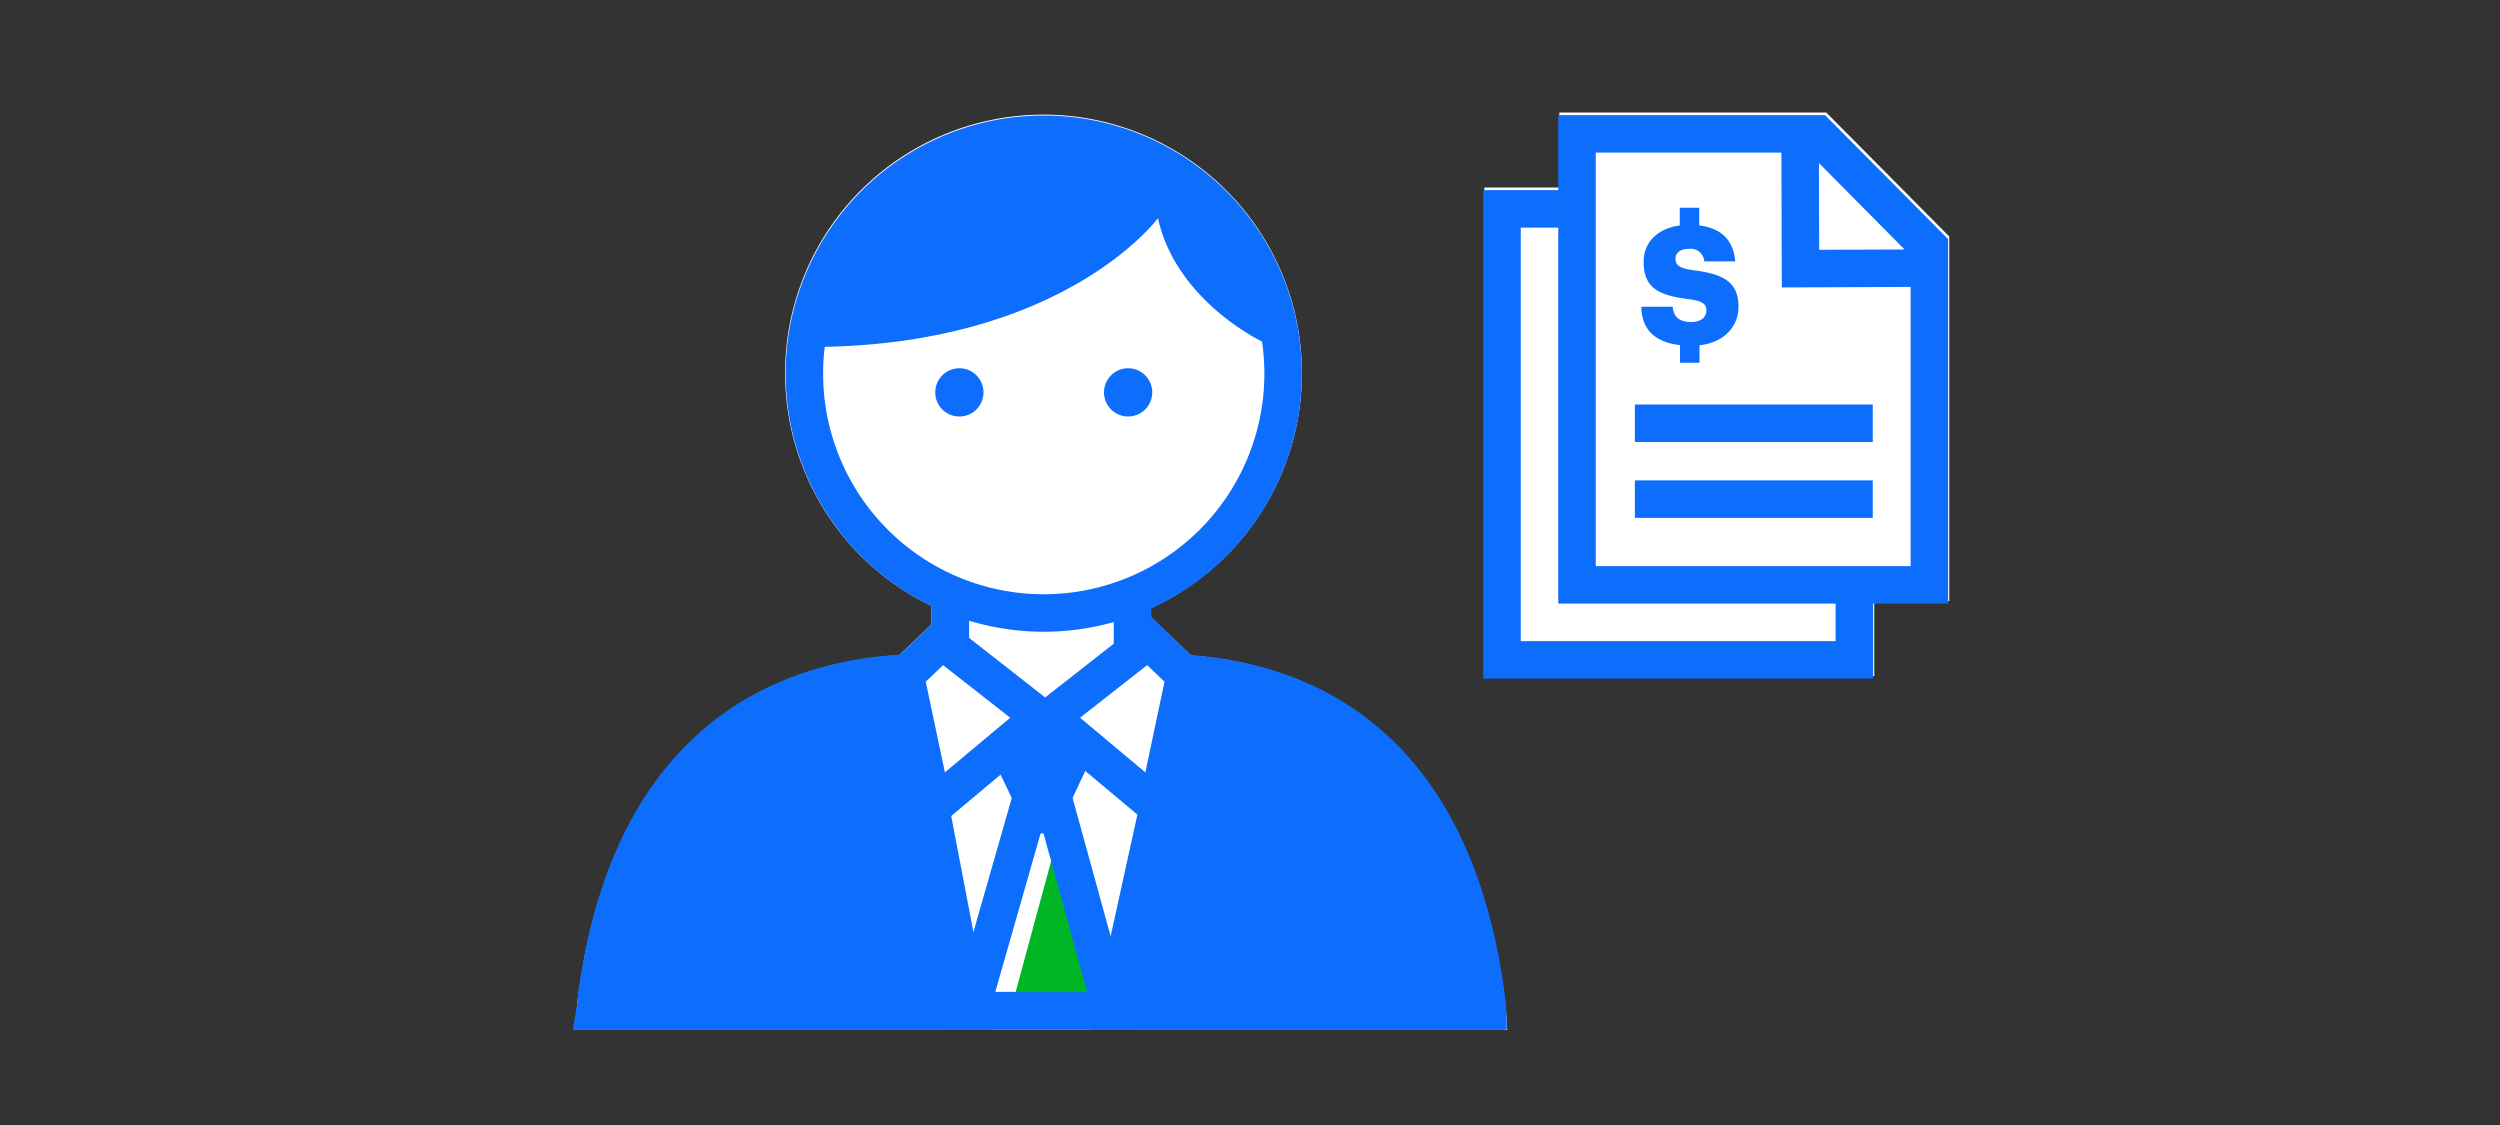
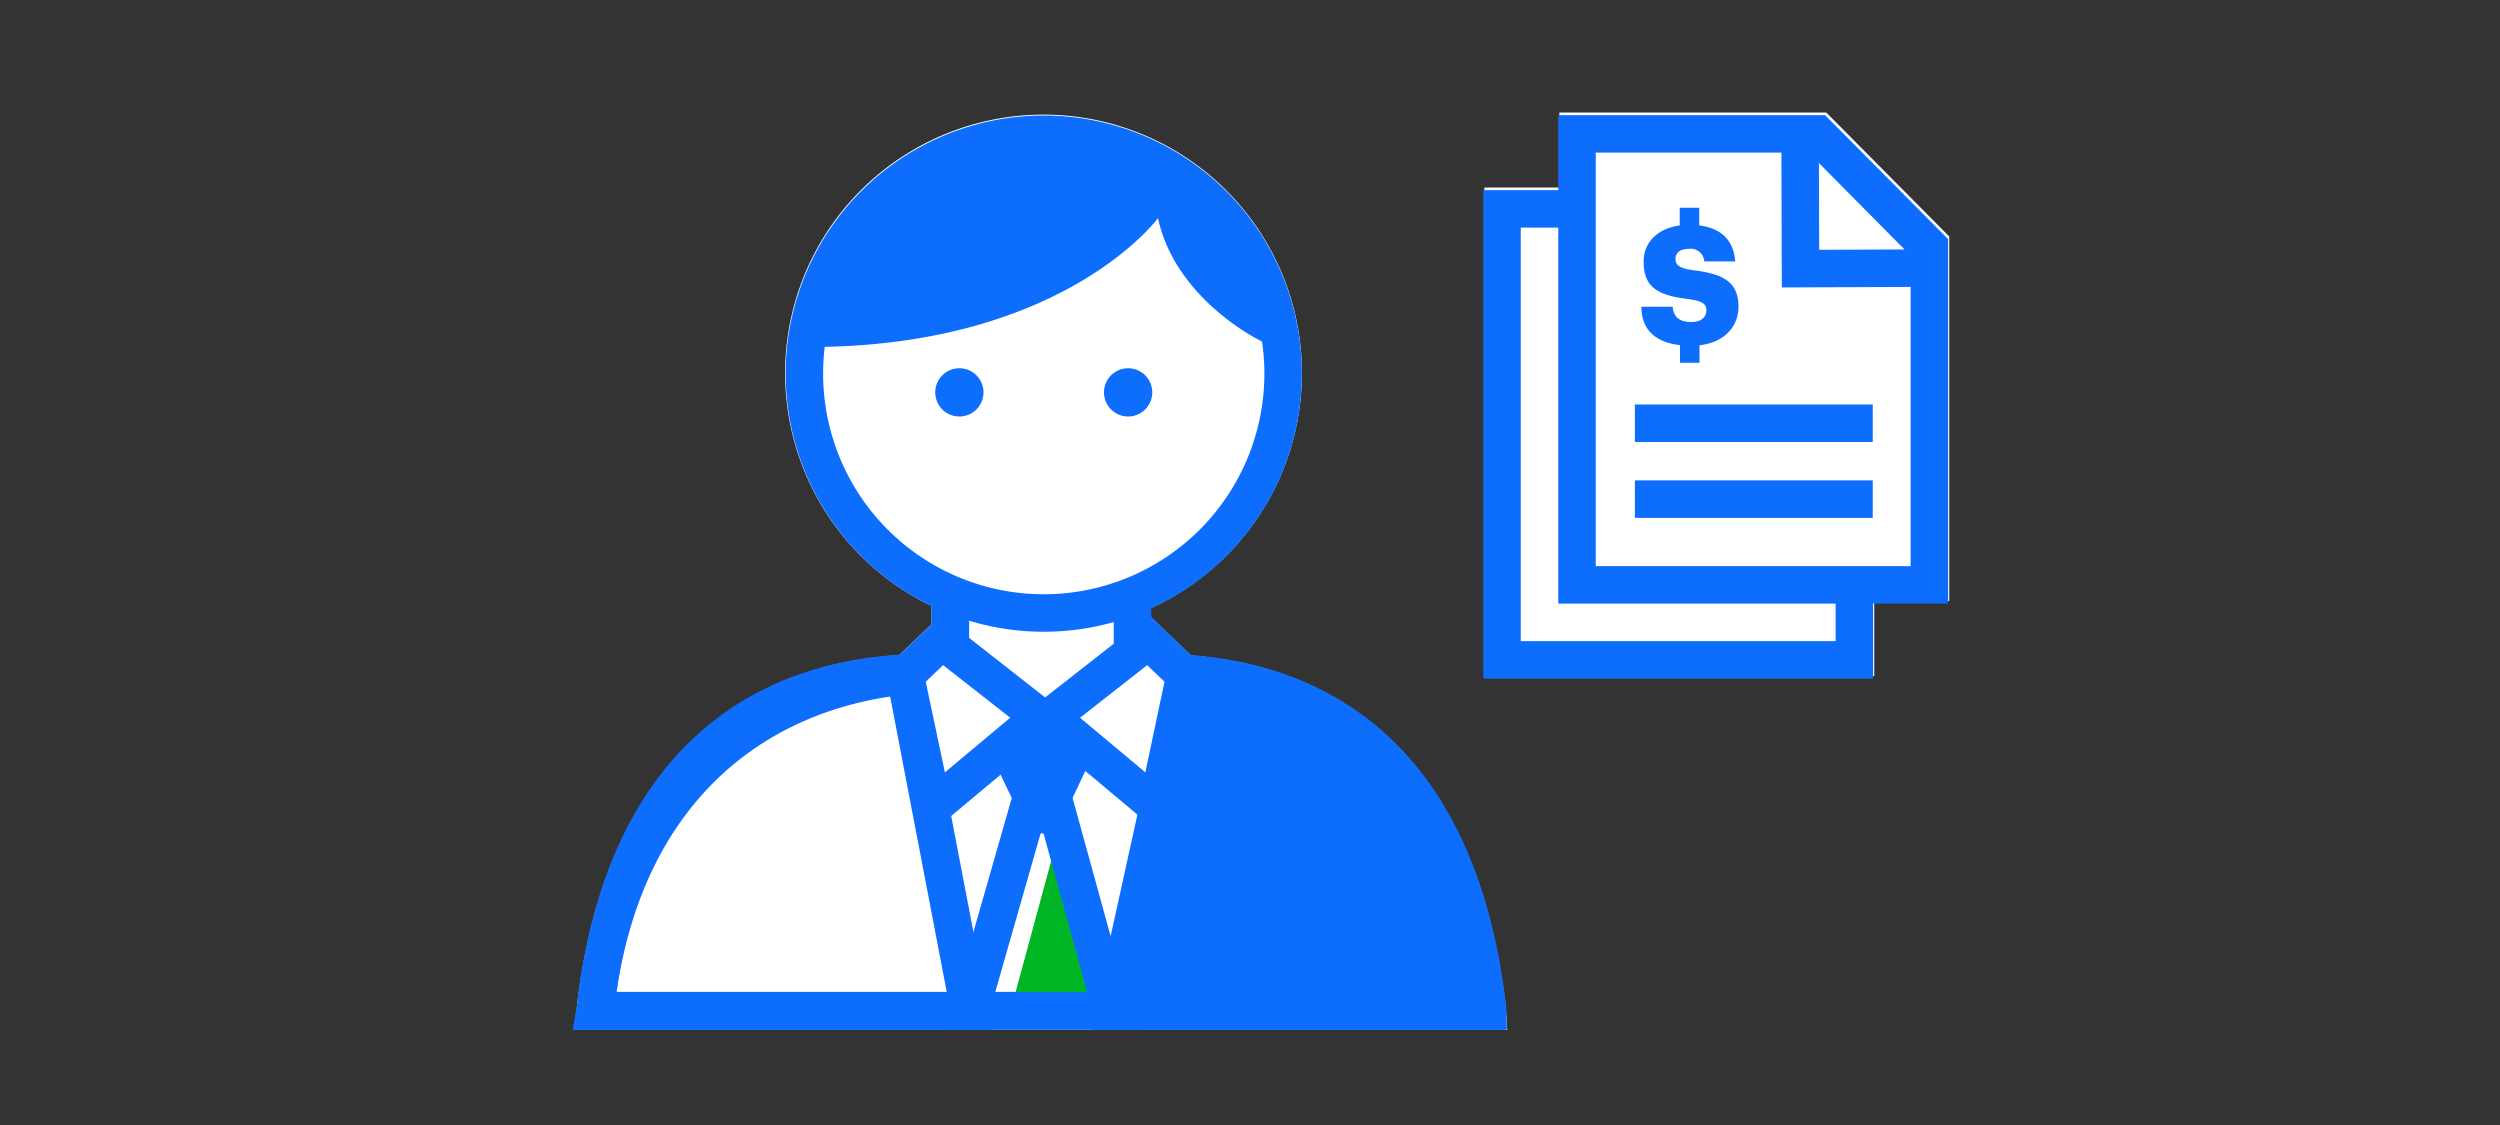
<svg xmlns="http://www.w3.org/2000/svg" width="200" height="90" viewBox="0 0 200 90">
  <rect x="0" y="0" width="200" height="90" fill="#333333" stroke="none" />
  <defs>
    <clipPath id="clip-POTermsConditions_smp_200x90">
      <rect width="200" height="90" />
    </clipPath>
  </defs>
  <g id="POTermsConditions_smp_200x90" clip-path="url(#clip-POTermsConditions_smp_200x90)">
    <g id="FLT_ART_WORKS" data-name="FLT ART WORKS" transform="translate(2.07 1.06)">
      <path id="Path_314" data-name="Path 314" d="M153.87,17.86V47.02h-6v6H116.68V13.94h6v-6h21.35Z" fill="#fff" />
      <path id="Path_315" data-name="Path 315" d="M118.51,81.32H43.93l.13-1.64h0C46,62.27,55.13,52.32,69.87,51.35l2.59-2.48V47.42A20.674,20.674,0,1,1,90,47.59v.72l3.22,3.07c14.38,1.13,23.28,11.06,25.18,28.27h0Z" fill="#fff" />
      <line id="Line_86" data-name="Line 86" x1="11.72" y1="0.05" transform="translate(75.38 52.74)" fill="#fff" />
      <line id="Line_87" data-name="Line 87" x1="11.72" y1="0.05" transform="translate(75.38 52.74)" fill="none" stroke="#0d6efd" stroke-miterlimit="10" stroke-width="3" />
      <rect id="Rectangle_51" data-name="Rectangle 51" width="14.57" height="20.21" transform="translate(73.96 42.76)" fill="#fff" />
      <rect id="Rectangle_52" data-name="Rectangle 52" width="14.57" height="20.21" transform="translate(73.96 42.76)" fill="none" stroke="#0d6efd" stroke-miterlimit="10" stroke-width="3" />
      <path id="Path_316" data-name="Path 316" d="M75.38,52.74H72.25c-14.2,0-24.3,8.08-26.6,26.15a6.883,6.883,0,0,1-.1.9h71.38a6.131,6.131,0,0,0-.09-.85c-2.26-18-12.17-26.2-26.4-26.2H87.1" fill="#fff" />
      <path id="Path_317" data-name="Path 317" d="M75.38,52.74H72.25c-14.2,0-24.3,8.08-26.6,26.15a6.883,6.883,0,0,1-.1.9h71.38a6.131,6.131,0,0,0-.09-.85c-2.26-18-12.17-26.2-26.4-26.2H87.1" fill="none" stroke="#0d6efd" stroke-miterlimit="10" stroke-width="3" />
      <path id="Path_318" data-name="Path 318" d="M116.84,79c-2.06-16.47-11.61-24.74-23.94-26L87,79.83h29.89A4.517,4.517,0,0,0,116.84,79Z" fill="#0d6efd" />
      <path id="Path_319" data-name="Path 319" d="M116.84,79c-2.06-16.47-11.61-24.74-23.94-26L87,79.83h29.89A4.517,4.517,0,0,0,116.84,79Z" fill="none" stroke="#0d6efd" stroke-miterlimit="10" stroke-width="3" />
-       <path id="Path_320" data-name="Path 320" d="M45.65,78.93a6.883,6.883,0,0,1-.1.9H75.49L70.35,53C58.07,54.27,47.75,62.44,45.65,78.93Z" fill="#0d6efd" />
      <path id="Path_321" data-name="Path 321" d="M45.65,78.93a6.883,6.883,0,0,1-.1.9H75.49L70.35,53C58.07,54.27,47.75,62.44,45.65,78.93Z" fill="none" stroke="#0d6efd" stroke-miterlimit="10" stroke-width="3" />
      <path id="Path_322" data-name="Path 322" d="M86.13,79.63H78.82l3.6-13.27h.25Z" fill="#00b624" />
-       <path id="Path_323" data-name="Path 323" d="M81.18,65.61h.23l3.49,12.7H77.55l3.63-12.7m-2.26-3-5.35,18.7H88.84l-5.15-18.7Z" fill="#0d6efd" />
+       <path id="Path_323" data-name="Path 323" d="M81.18,65.61h.23l3.49,12.7H77.55l3.63-12.7m-2.26-3-5.35,18.7H88.84l-5.15-18.7" fill="#0d6efd" />
      <path id="Path_324" data-name="Path 324" d="M75.37,55.48H87.18l-3.6,7.62-4.56-.01Z" fill="#0d6efd" />
      <path id="Path_325" data-name="Path 325" d="M81.13,56.32l-8.56,7.16L70.35,52.97l2.93-2.8Z" fill="#fff" />
      <path id="Path_326" data-name="Path 326" d="M81.13,56.32l-8.56,7.16L70.35,52.97l2.93-2.8Z" fill="none" stroke="#0d6efd" stroke-miterlimit="10" stroke-width="3" />
      <path id="Path_327" data-name="Path 327" d="M81.95,56.32l8.56,7.16,2.22-10.51-2.93-2.8Z" fill="#fff" />
      <path id="Path_328" data-name="Path 328" d="M81.95,56.32l8.56,7.16,2.22-10.51-2.93-2.8Z" fill="none" stroke="#0d6efd" stroke-miterlimit="10" stroke-width="3" />
      <path id="Path_329" data-name="Path 329" d="M100.58,28.83A19.15,19.15,0,1,1,81.43,9.68a19.15,19.15,0,0,1,19.15,19.15Z" fill="#fff" />
      <path id="Path_330" data-name="Path 330" d="M100.58,28.83A19.15,19.15,0,1,1,81.43,9.68a19.15,19.15,0,0,1,19.15,19.15Z" fill="none" stroke="#0d6efd" stroke-miterlimit="10" stroke-width="3" />
      <path id="Path_331" data-name="Path 331" d="M76.61,30.33a1.93,1.93,0,1,1-1.93-1.93,1.93,1.93,0,0,1,1.93,1.93Z" fill="#0d6efd" />
      <path id="Path_332" data-name="Path 332" d="M90.11,30.33a1.93,1.93,0,1,1-1.92-1.93,1.93,1.93,0,0,1,1.92,1.93Z" fill="#0d6efd" />
      <path id="Path_333" data-name="Path 333" d="M90.57,16.39S83,26.7,62.71,26.7a18.76,18.76,0,0,1,37.44,0C100.18,27.1,92.09,23.5,90.57,16.39Z" fill="#0d6efd" />
      <path id="Path_334" data-name="Path 334" d="M146.28,45.73v6H118.09V15.65h6" fill="none" stroke="#0d6efd" stroke-miterlimit="10" stroke-width="3" />
      <path id="Path_335" data-name="Path 335" d="M152.28,27.69V45.73H124.09V9.65h19.22l8.97,9.04v9.38" fill="none" stroke="#0d6efd" stroke-miterlimit="10" stroke-width="3" />
      <path id="Path_336" data-name="Path 336" d="M141.97,20.43l-.03-10.07,2-.01,7.96,8.04.01,2Z" fill="none" stroke="#0d6efd" stroke-miterlimit="10" stroke-width="3" />
      <line id="Line_88" data-name="Line 88" x2="19.03" transform="translate(128.72 32.8)" fill="none" stroke="#0d6efd" stroke-miterlimit="10" stroke-width="3" />
      <line id="Line_89" data-name="Line 89" x2="19.03" transform="translate(128.72 38.87)" fill="none" stroke="#0d6efd" stroke-miterlimit="10" stroke-width="3" />
      <path id="Path_337" data-name="Path 337" d="M129.2,23.48h2.54c.07.67.38,1.22,1.5,1.22.77,0,1.2-.38,1.2-.93s-.35-.75-1.48-.91c-2.5-.3-3.54-1-3.54-3,0-1.7,1.39-2.93,3.63-2.93s3.53.94,3.7,2.92h-2.48a1.08,1.08,0,0,0-1.23-1c-.71,0-1.07.33-1.07.8s.28.76,1.45.91c2.24.29,3.59.85,3.59,2.92,0,1.72-1.36,3.12-3.77,3.12-2.63,0-4-1.1-4-3.13" fill="#0d6efd" />
      <rect id="Rectangle_53" data-name="Rectangle 53" width="1.56" height="2.31" transform="translate(132.31 15.56)" fill="#0d6efd" />
      <rect id="Rectangle_54" data-name="Rectangle 54" width="1.56" height="2.31" transform="translate(132.33 25.65)" fill="#0d6efd" />
    </g>
  </g>
</svg>